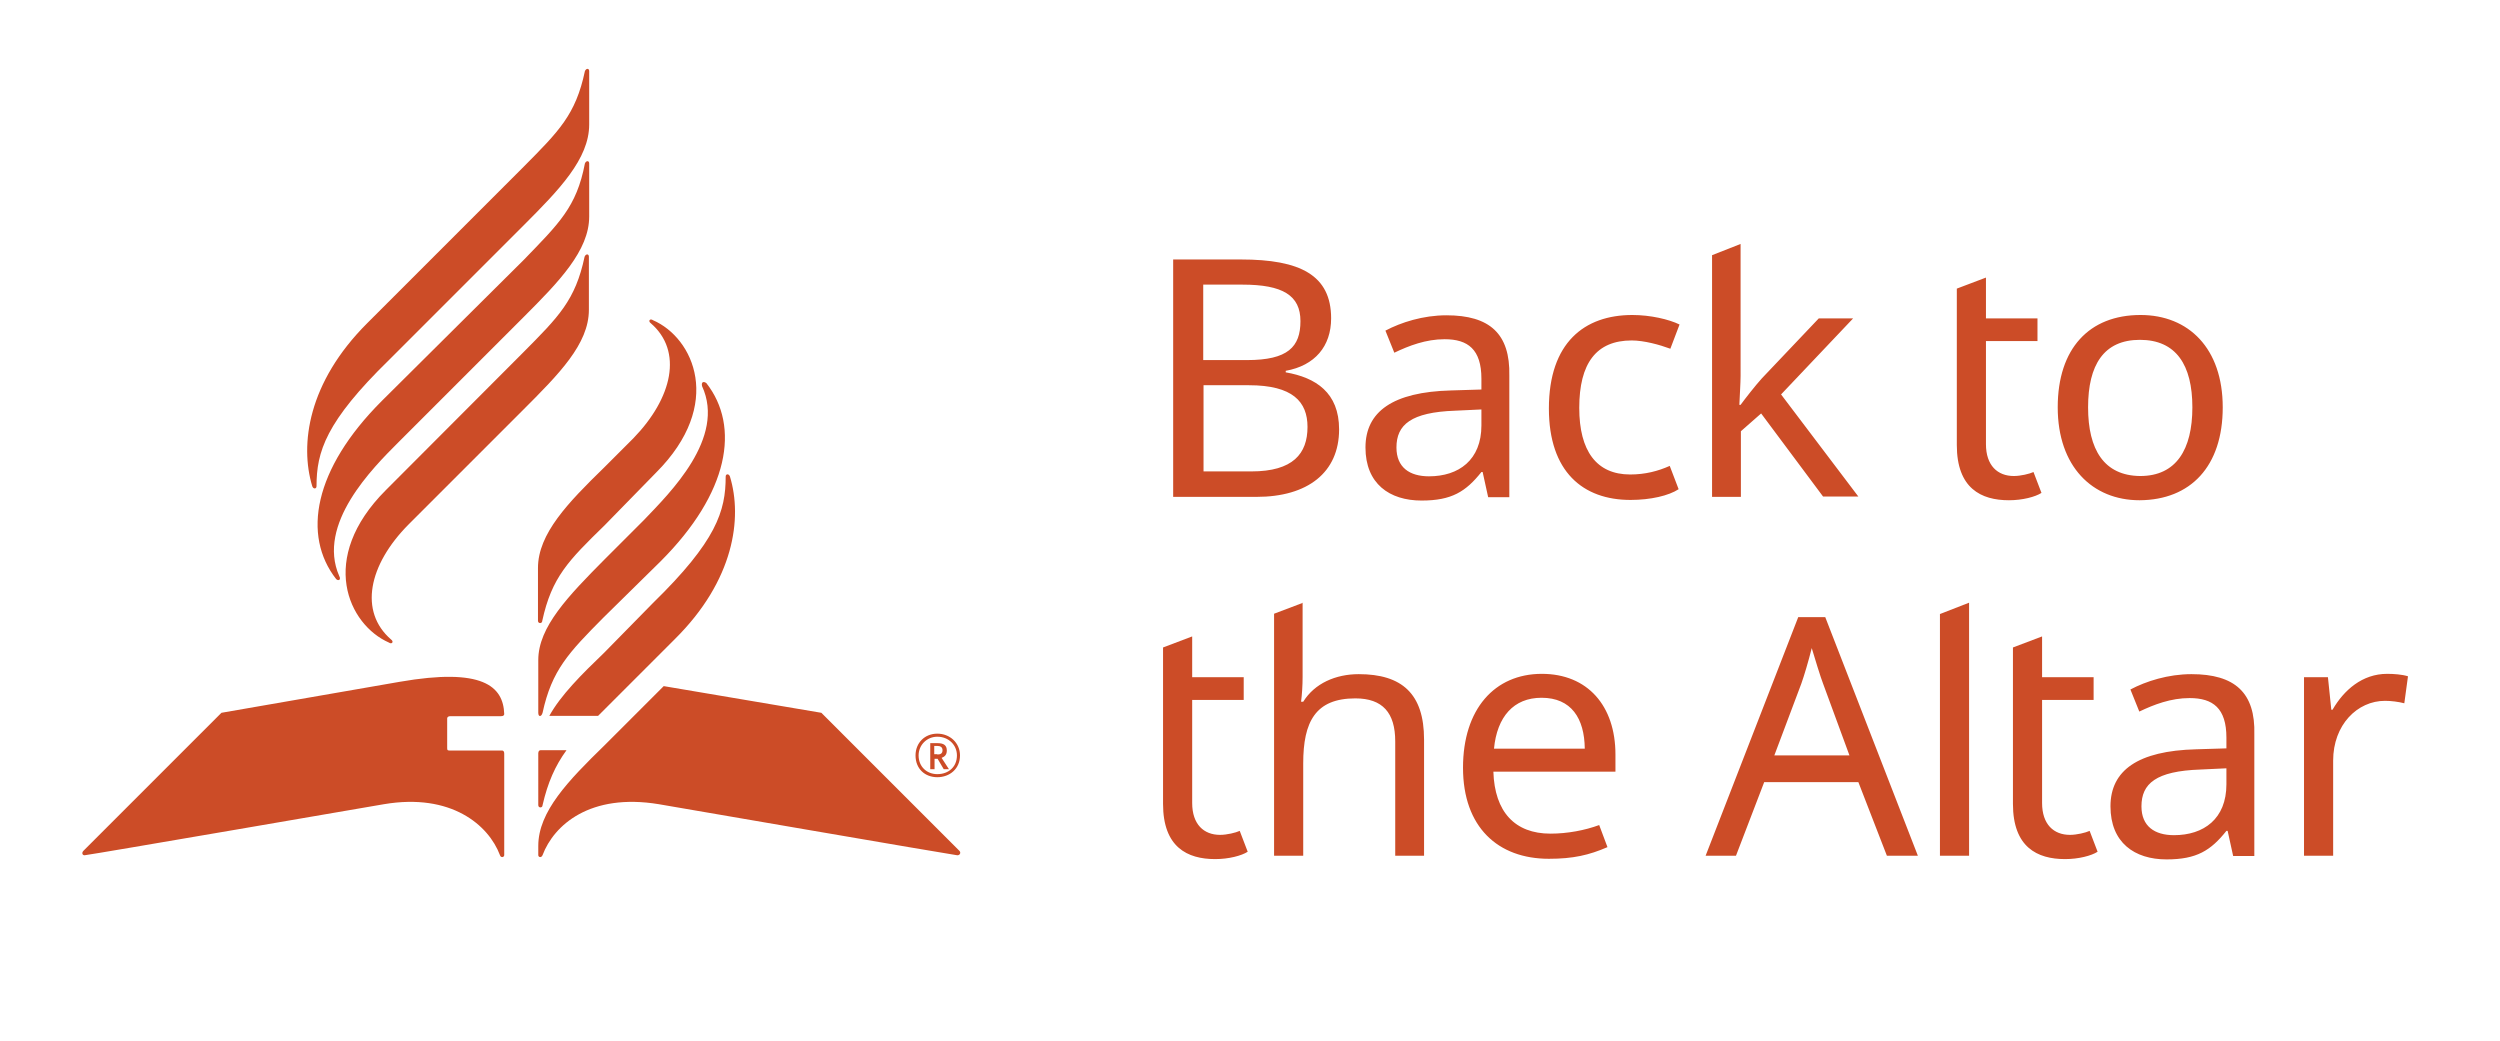
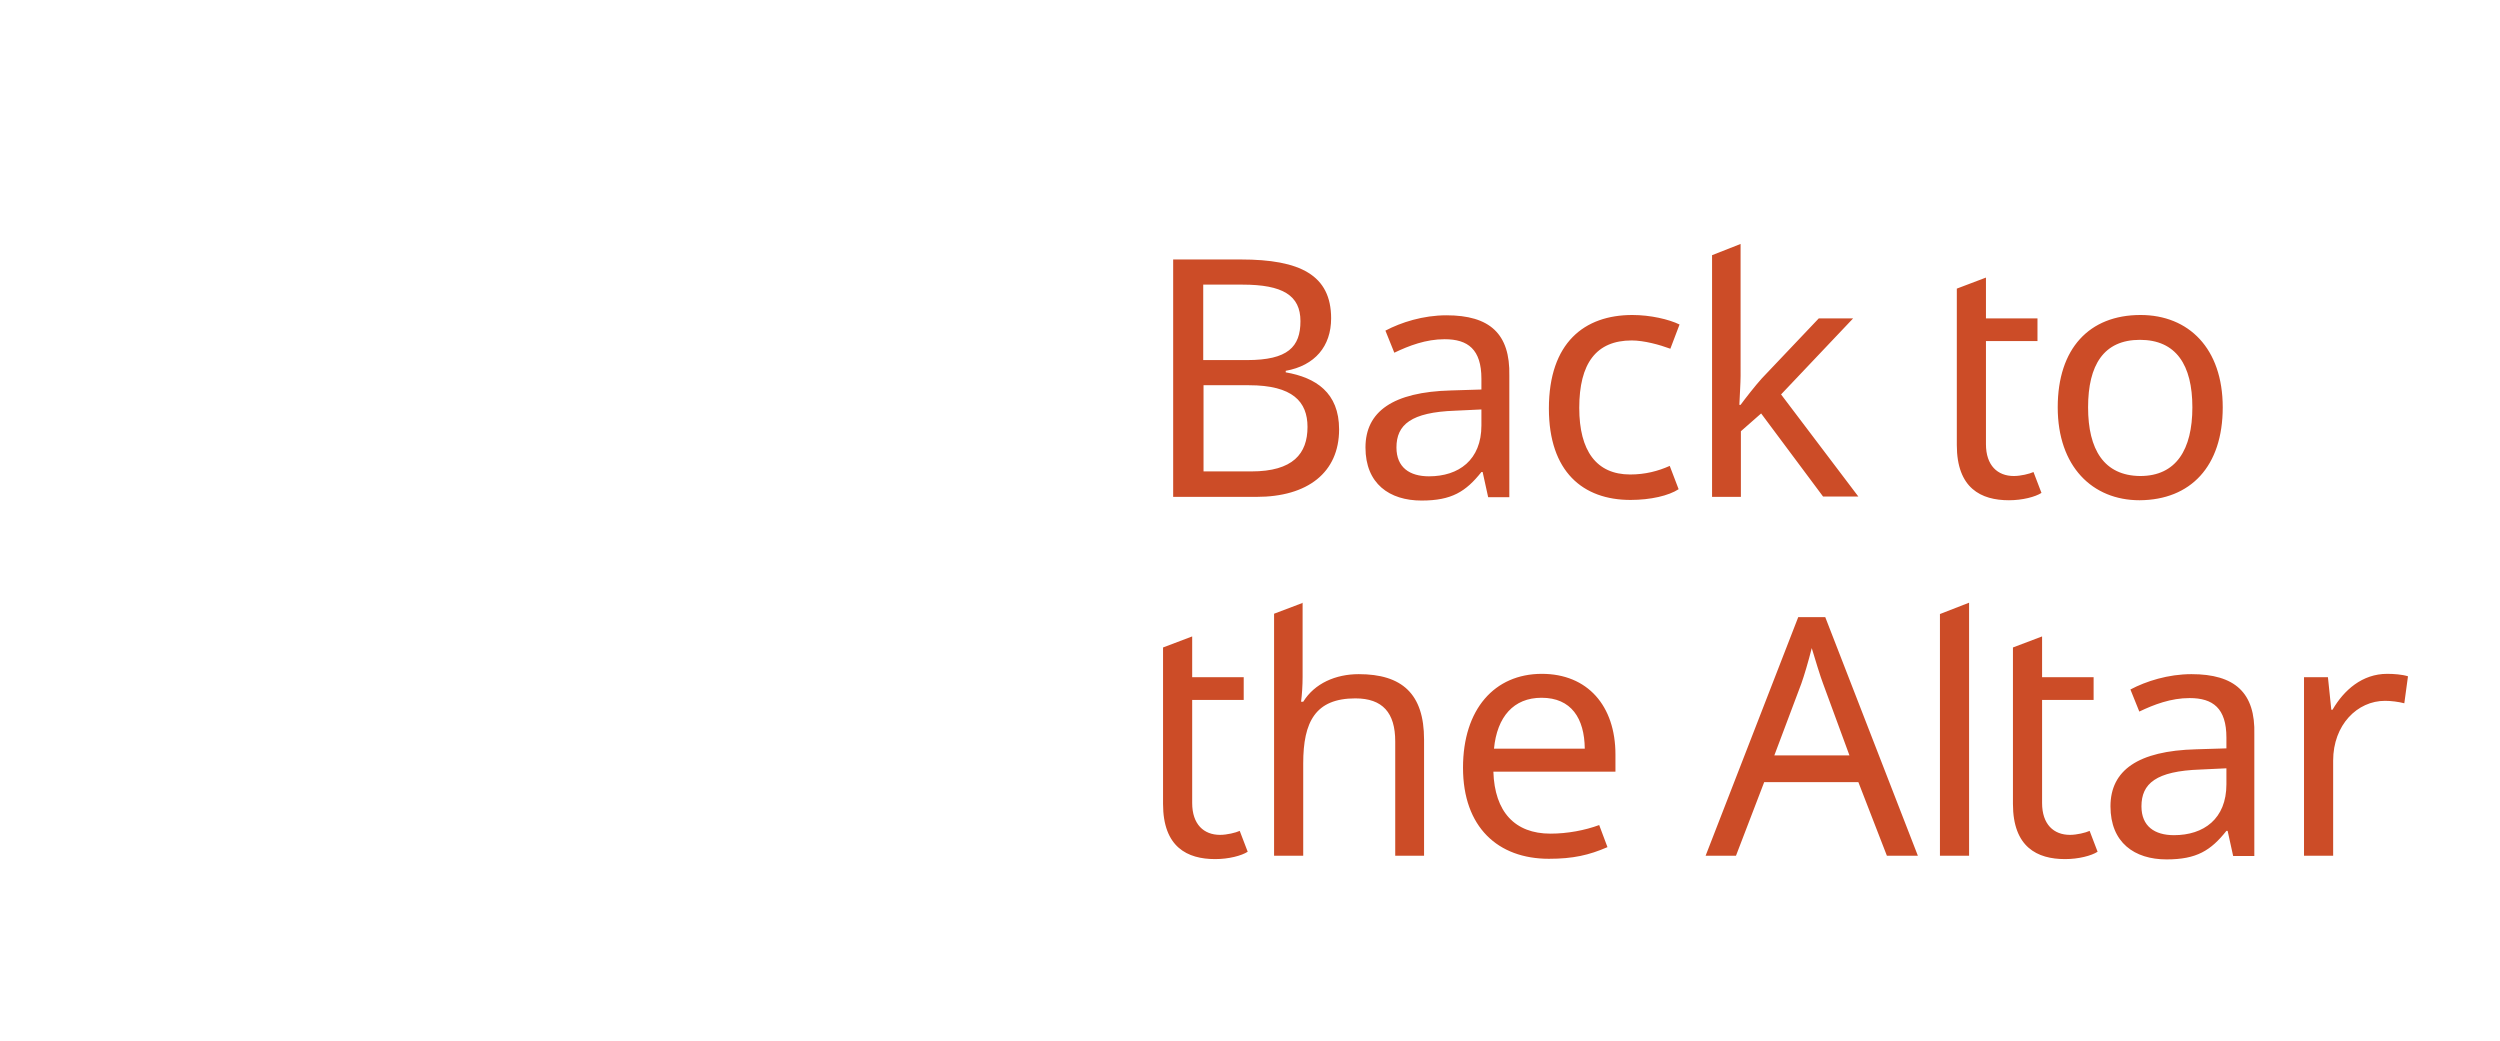
<svg xmlns="http://www.w3.org/2000/svg" version="1.1" id="Layer_1" x="0px" y="0px" viewBox="0 0 815.1 339.5" style="enable-background:new 0 0 815.1 339.5;" xml:space="preserve">
  <style type="text/css">
	.st0{fill:#CC4C27;}
</style>
  <g>
    <path class="st0" d="M397.8,272.2c-5.3,0-9.1-3.4-9.1-10.4v-33.6h16.8v-7.4h-16.8v-13.3l-9.5,3.6v51c0,14.1,7.9,18,17,18   c4.4,0,8.6-1.1,10.6-2.4l-2.6-6.8C402.9,271.5,400,272.2,397.8,272.2L397.8,272.2z M424.9,196.5l-9.5,3.6V279h9.5v-30.1   c0-13.6,4-21.2,17-21.2c8.9,0,13,4.7,13,14V279h9.4v-37.9c0-14.9-7.2-21.3-21.3-21.3c-7.5,0-14.4,3-18.1,9h-0.7   c0.3-2.3,0.5-5.3,0.5-8.1V196.5L424.9,196.5z M502.7,219.7c-15.4,0-25.7,11.5-25.7,30.6c0,19.4,11.4,29.7,28,29.7   c7.9,0,13.1-1.2,19.1-3.8l-2.7-7.2c-4.6,1.7-10.3,2.8-15.9,2.8c-11.6,0-18.2-7.1-18.6-20.2h39.8V246   C526.7,230.1,517.6,219.7,502.7,219.7L502.7,219.7z M502.6,227.5c9.7,0,14,6.7,14.1,16.6h-29.6   C488.1,233.7,493.5,227.5,502.6,227.5L502.6,227.5z M615.2,279h10.1l-30.2-77.8h-8.8L556.1,279h9.9l9.2-24h30.7L615.2,279   L615.2,279z M603,246.3h-24.5l8.8-23.4c0.9-2.5,2.3-7.2,3.4-11.6c0.8,2.7,3,9.9,3.7,11.6L603,246.3L603,246.3z M642,279v-82.5   l-9.5,3.7V279H642L642,279z M674.9,272.2c-5.3,0-9.1-3.4-9.1-10.4v-33.6h16.8v-7.4h-16.8v-13.3l-9.5,3.6v51c0,14.1,7.9,18,17,18   c4.4,0,8.6-1.1,10.6-2.4l-2.6-6.8C680,271.5,677.1,272.2,674.9,272.2L674.9,272.2z M714.5,219.8c-7.6,0-14.8,2.3-19.9,5l2.9,7.2   c4.8-2.3,10.3-4.4,16.4-4.4c7.6,0,12,3.3,12,12.9v3.5l-9.9,0.3c-19,0.5-27.9,6.9-27.9,18.6c0,11.8,7.8,17.3,18.3,17.3   c9.8,0,14.4-2.9,19.5-9.3h0.4l1.8,8.2h6.9v-39.6C735.4,225.8,728.6,219.8,714.5,219.8L714.5,219.8z M725.9,250.5v5.2   c0,11.3-7.4,16.6-17.1,16.6c-6.3,0-10.6-2.9-10.6-9.4c0-7.4,4.7-11.5,19.2-12L725.9,250.5L725.9,250.5z M778.3,219.7   c-8.1,0-14.1,5.3-17.8,11.7h-0.4l-1.1-10.6h-7.8V279h9.5v-31c0-11.7,7.9-19.5,16.9-19.5c2,0,4.4,0.3,6.3,0.8l1.2-8.8   C783.2,219.9,780.5,219.7,778.3,219.7L778.3,219.7z" />
    <path class="st0" d="M382.5,84.5V162h27.2c16.6,0,26.9-7.9,26.9-22c0-12-7.6-16.9-17.4-18.6v-0.5c9.5-1.7,14.8-8,14.8-17.1   c0-14.1-10.1-19.2-29.4-19.2H382.5L382.5,84.5z M392.3,117.5V92.8h12.8c13.1,0,18.9,3.5,18.9,11.9c0,8.4-4.1,12.7-17.4,12.7H392.3   L392.3,117.5z M392.3,125.6h14.9c14.3,0,19.1,5.4,19.1,13.6c0,8.7-4.7,14.5-18.3,14.5h-15.6V125.6L392.3,125.6z M471.6,102.8   c-7.6,0-14.8,2.3-19.9,5l2.9,7.2c4.8-2.3,10.3-4.4,16.4-4.4c7.6,0,12,3.3,12,12.9v3.5l-9.9,0.3c-19,0.5-27.9,6.9-27.9,18.6   c0,11.8,7.8,17.3,18.3,17.3c9.8,0,14.4-2.9,19.5-9.3h0.4l1.8,8.2h6.9v-39.6C492.4,108.8,485.7,102.8,471.6,102.8L471.6,102.8z    M483,133.5v5.2c0,11.3-7.4,16.6-17.1,16.6c-6.3,0-10.6-2.9-10.6-9.4c0-7.4,4.7-11.5,19.2-12L483,133.5L483,133.5z M531.6,163   c6.6,0,12.5-1.4,15.7-3.5l-2.9-7.6c-3.8,1.7-8,2.8-12.9,2.8c-11,0-16.6-7.7-16.6-21.7c0-14.5,5.5-22,17.1-22c4,0,9.1,1.4,12.6,2.7   l3-7.9c-3.5-1.7-9.5-3.1-15.4-3.1c-15.6,0-27.2,9-27.2,30.5C505,153.8,516.1,163,531.6,163L531.6,163z M567.6,79.5l-9.4,3.7V162   h9.4v-21.4l6.6-5.8l20.2,27.1h11.5l-25.2-33.3l23.5-24.8h-11.2l-18.6,19.6c-2,2.2-5.6,6.8-6.9,8.6h-0.4c0.1-2.7,0.4-7.2,0.4-9.4   V79.5L567.6,79.5z M656.6,155.2c-5.3,0-9.1-3.4-9.1-10.4v-33.6h16.8v-7.4h-16.8V90.5l-9.5,3.6v51c0,14.1,7.9,18,17,18   c4.4,0,8.6-1.1,10.6-2.4l-2.6-6.8C661.7,154.5,658.8,155.2,656.6,155.2L656.6,155.2z M724.7,132.8c0-19.2-11.1-30.1-26.8-30.1   c-16.7,0-27,10.9-27,30.1c0,19.3,11.3,30.3,26.7,30.3C714.2,163,724.7,152.1,724.7,132.8L724.7,132.8z M680.8,132.8   c0-13.8,5.1-22,16.9-22c11.8,0,17.1,8.2,17.1,22c0,13.8-5.3,22.4-17,22.4C686,155.1,680.8,146.6,680.8,132.8L680.8,132.8z" />
-     <path class="st0" d="M119.7,105.4c-19.3,19.3-22,39.5-17.9,53.1c0.3,1,1.4,1,1.4,0c0-11.2,3-21,23.7-41.2l43.9-43.9   c11.5-11.5,21.3-21.6,21.3-32.8V23.2c0-1-1-1-1.4,0c-3,14.2-8.5,19.6-19.9,31.1L119.7,105.4L119.7,105.4z M192.1,70.6V53.3   c0-1-1-1-1.4,0c-2.7,14.2-8.5,19.6-19.9,31.4l-46.3,46c-22.3,22.3-26,43.9-14.9,58.1c0.7,0.7,1.7,0.3,1-1   c-7.4-16.9,10.8-35.1,19.3-43.6l40.9-40.9C182.3,91.8,192.1,81.7,192.1,70.6L192.1,70.6z M125.8,159.8c-22.3,22.3-12.2,43.9,1,49.7   c1,0.7,1.7-0.3,0.7-1c-10.5-9.1-7.4-24.3,5.7-37.5l37.2-37.2c11.8-11.8,21.6-21.6,21.6-32.8V83.7c0-1-1-1-1.4,0   c-3,14.2-8.5,19.6-19.9,31.1L125.8,159.8L125.8,159.8z M197.1,171.3c-11.8,11.5-17.2,16.9-20.3,31.1c0,1-1.4,1-1.4,0v-17.2   c0-11.2,9.8-21.3,21.6-32.8l9.5-9.5c12.8-13.2,16.2-28.4,5.7-37.5c-1-0.7-0.3-1.7,0.7-1c13.2,5.7,23.3,27.4,1,49.7L197.1,171.3   L197.1,171.3z M175.5,215.2v17.2c0,1.4,1,1.4,1.4,0c3-13.9,8.5-19.6,19.9-31.1l18.6-18.3c22.3-22.3,26-43.9,14.9-58.1   c-1-0.7-1.7-0.3-1.4,1c7.8,16.9-10.5,34.8-18.9,43.6l-12.8,12.8C185.3,194.3,175.5,204.4,175.5,215.2L175.5,215.2z M238,155.4   c-0.3-1-1.4-1-1.4,0c0,11.2-3,21-23.7,41.2l-15.9,16.2c-7.4,7.1-14.2,13.9-17.9,20.6h15.9l2-2l23-23   C239.4,189.2,242.1,168.9,238,155.4L238,155.4z M163,278.8c0.3,1,1.4,0.7,1.4,0v-33.1c0-0.7-0.3-1-0.7-1h-16.9c-0.7,0-1,0-1-0.7   v-9.8c0-0.3,0.3-0.7,1-0.7h16.6c0.7,0,1-0.3,1-0.7c-0.3-9.1-7.1-15.2-34.1-10.5l-58.1,10.1l-45,45c-0.7,0.7-0.3,1.7,0.7,1.4   c1,0,97.3-16.6,97.3-16.6C147.1,258.5,159.3,269,163,278.8L163,278.8z M216.4,223.7l-19.3,19.3c-11.8,11.5-21.6,21.6-21.6,32.8v3   c0,0.7,1,1,1.4,0c3.7-9.8,15.5-20.3,37.9-16.6c0,0,96.3,16.6,97,16.6c1,0.3,1.7-0.7,1-1.4l-45-45L216.4,223.7L216.4,223.7z    M298.5,246.3c0-4.1,3-7.1,7.1-7.1c4.1,0,7.4,3,7.4,7.1c0,4.4-3.4,7.1-7.4,7.1C301.6,253.4,298.5,250.7,298.5,246.3L298.5,246.3z    M312,246.3c0-3.4-2.7-6.1-6.4-6.1c-3.4,0-6.1,2.7-6.1,6.1c0,3.7,2.7,6.1,6.1,6.1C309.3,252.4,312,250,312,246.3L312,246.3z    M303.3,242.3h2.4c2,0,3,0.7,3,2.4c0,1.4-0.7,2-1.7,2.4l2.4,3.7h-1.7l-2-3.4h-1v3.4h-1.4V242.3L303.3,242.3z M305.6,246   c1,0,1.7-0.3,1.7-1.4c0-1-0.7-1.4-1.7-1.4h-1v2.7H305.6L305.6,246z M175.5,262.5c0,1,1.4,1,1.4,0c1.7-7.4,4.1-12.8,7.8-17.9h-8.5   c-0.3,0-0.7,0.3-0.7,1V262.5L175.5,262.5z" />
  </g>
</svg>